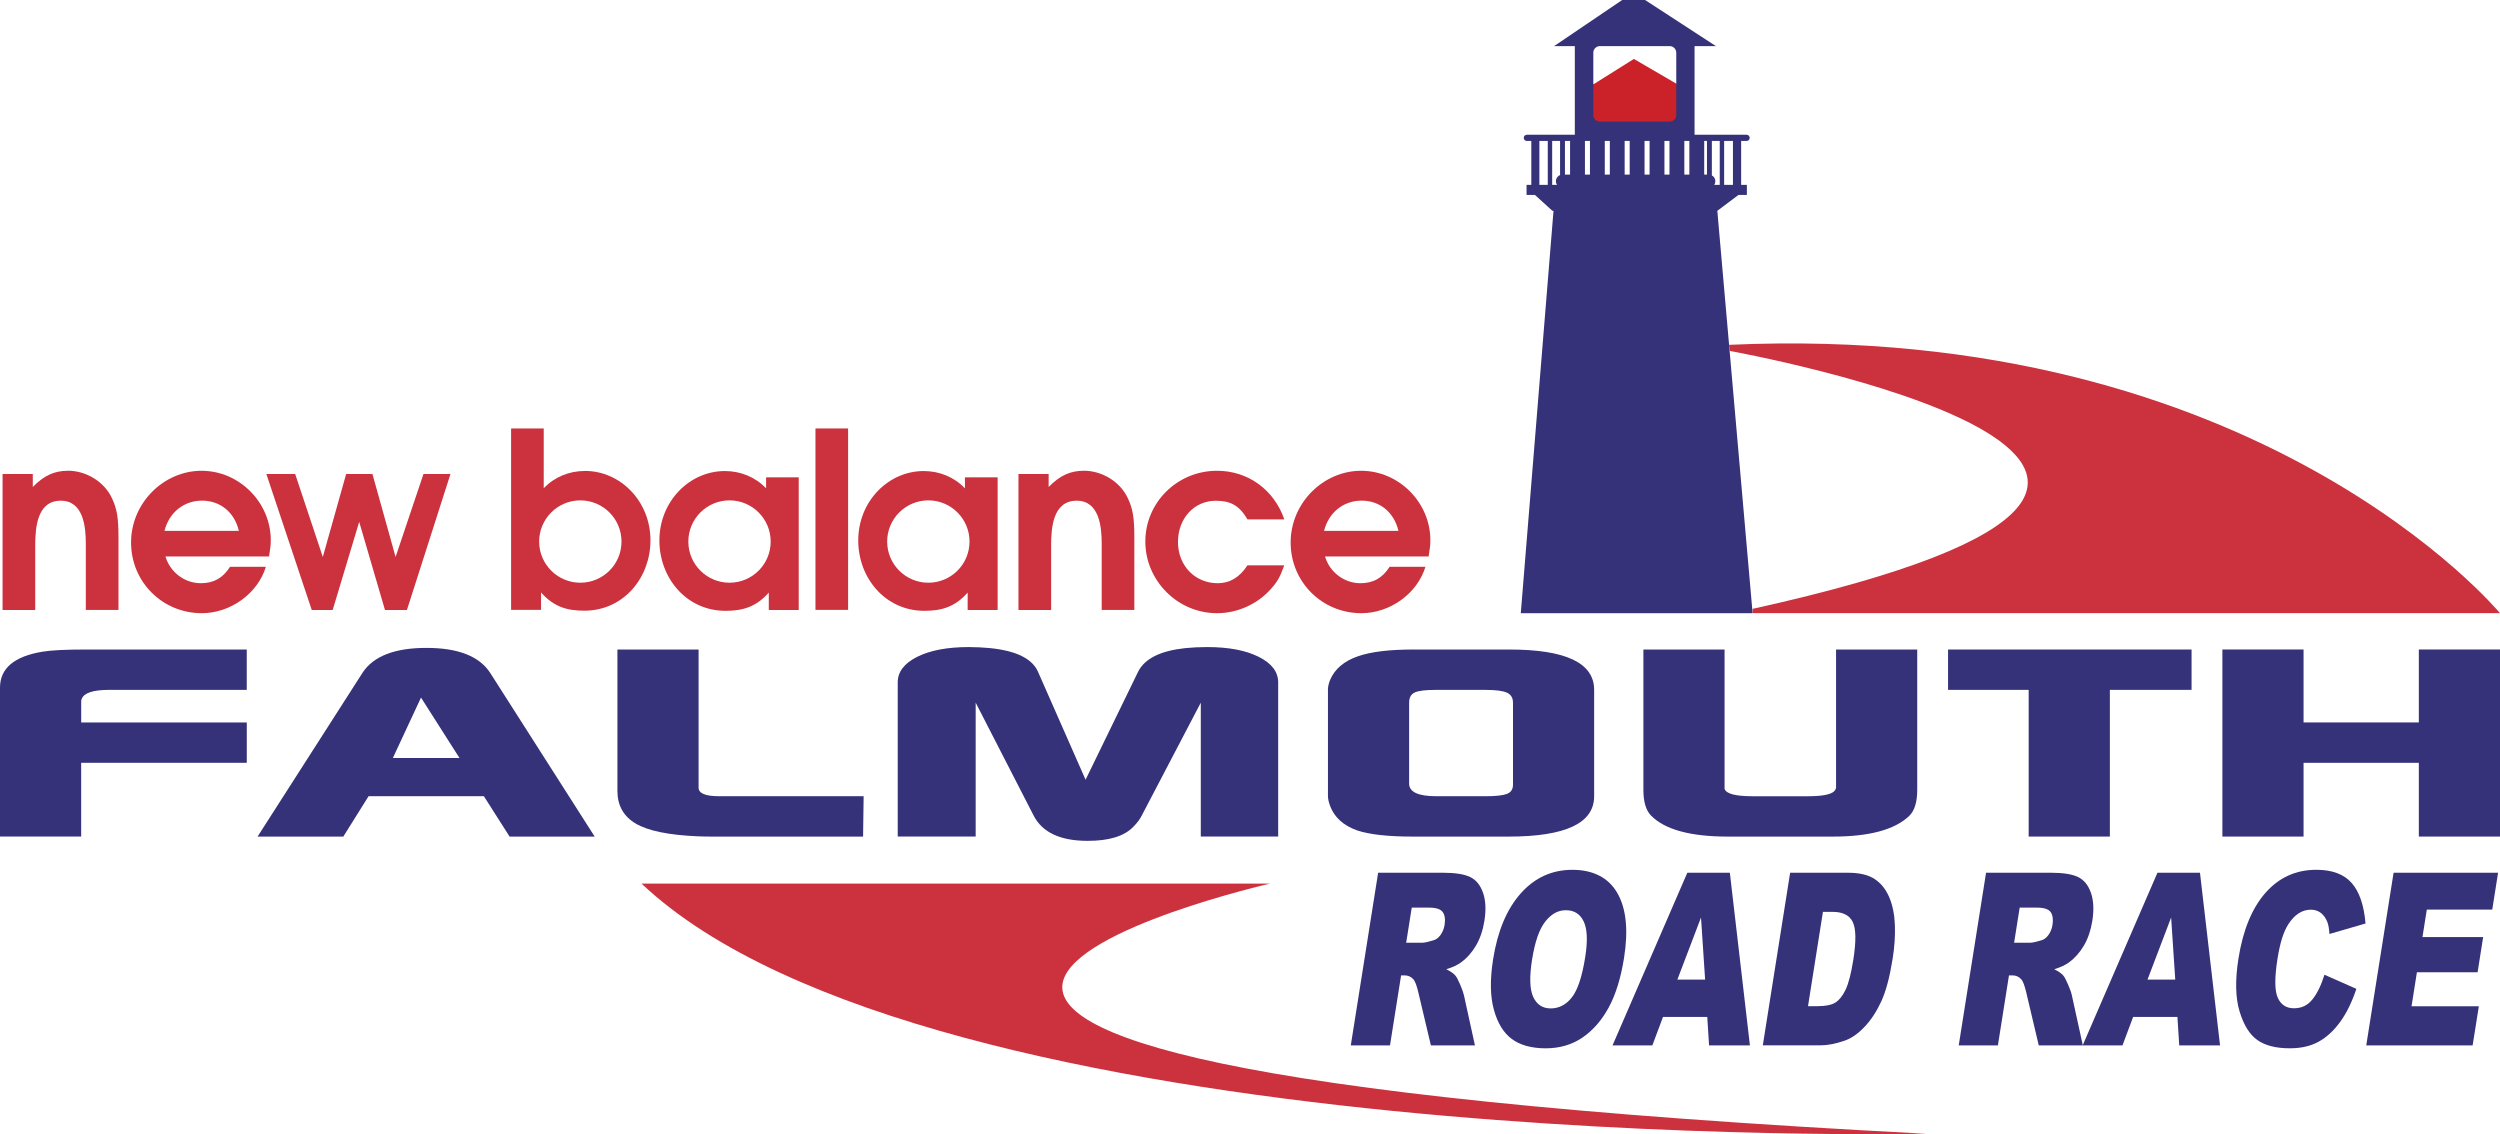
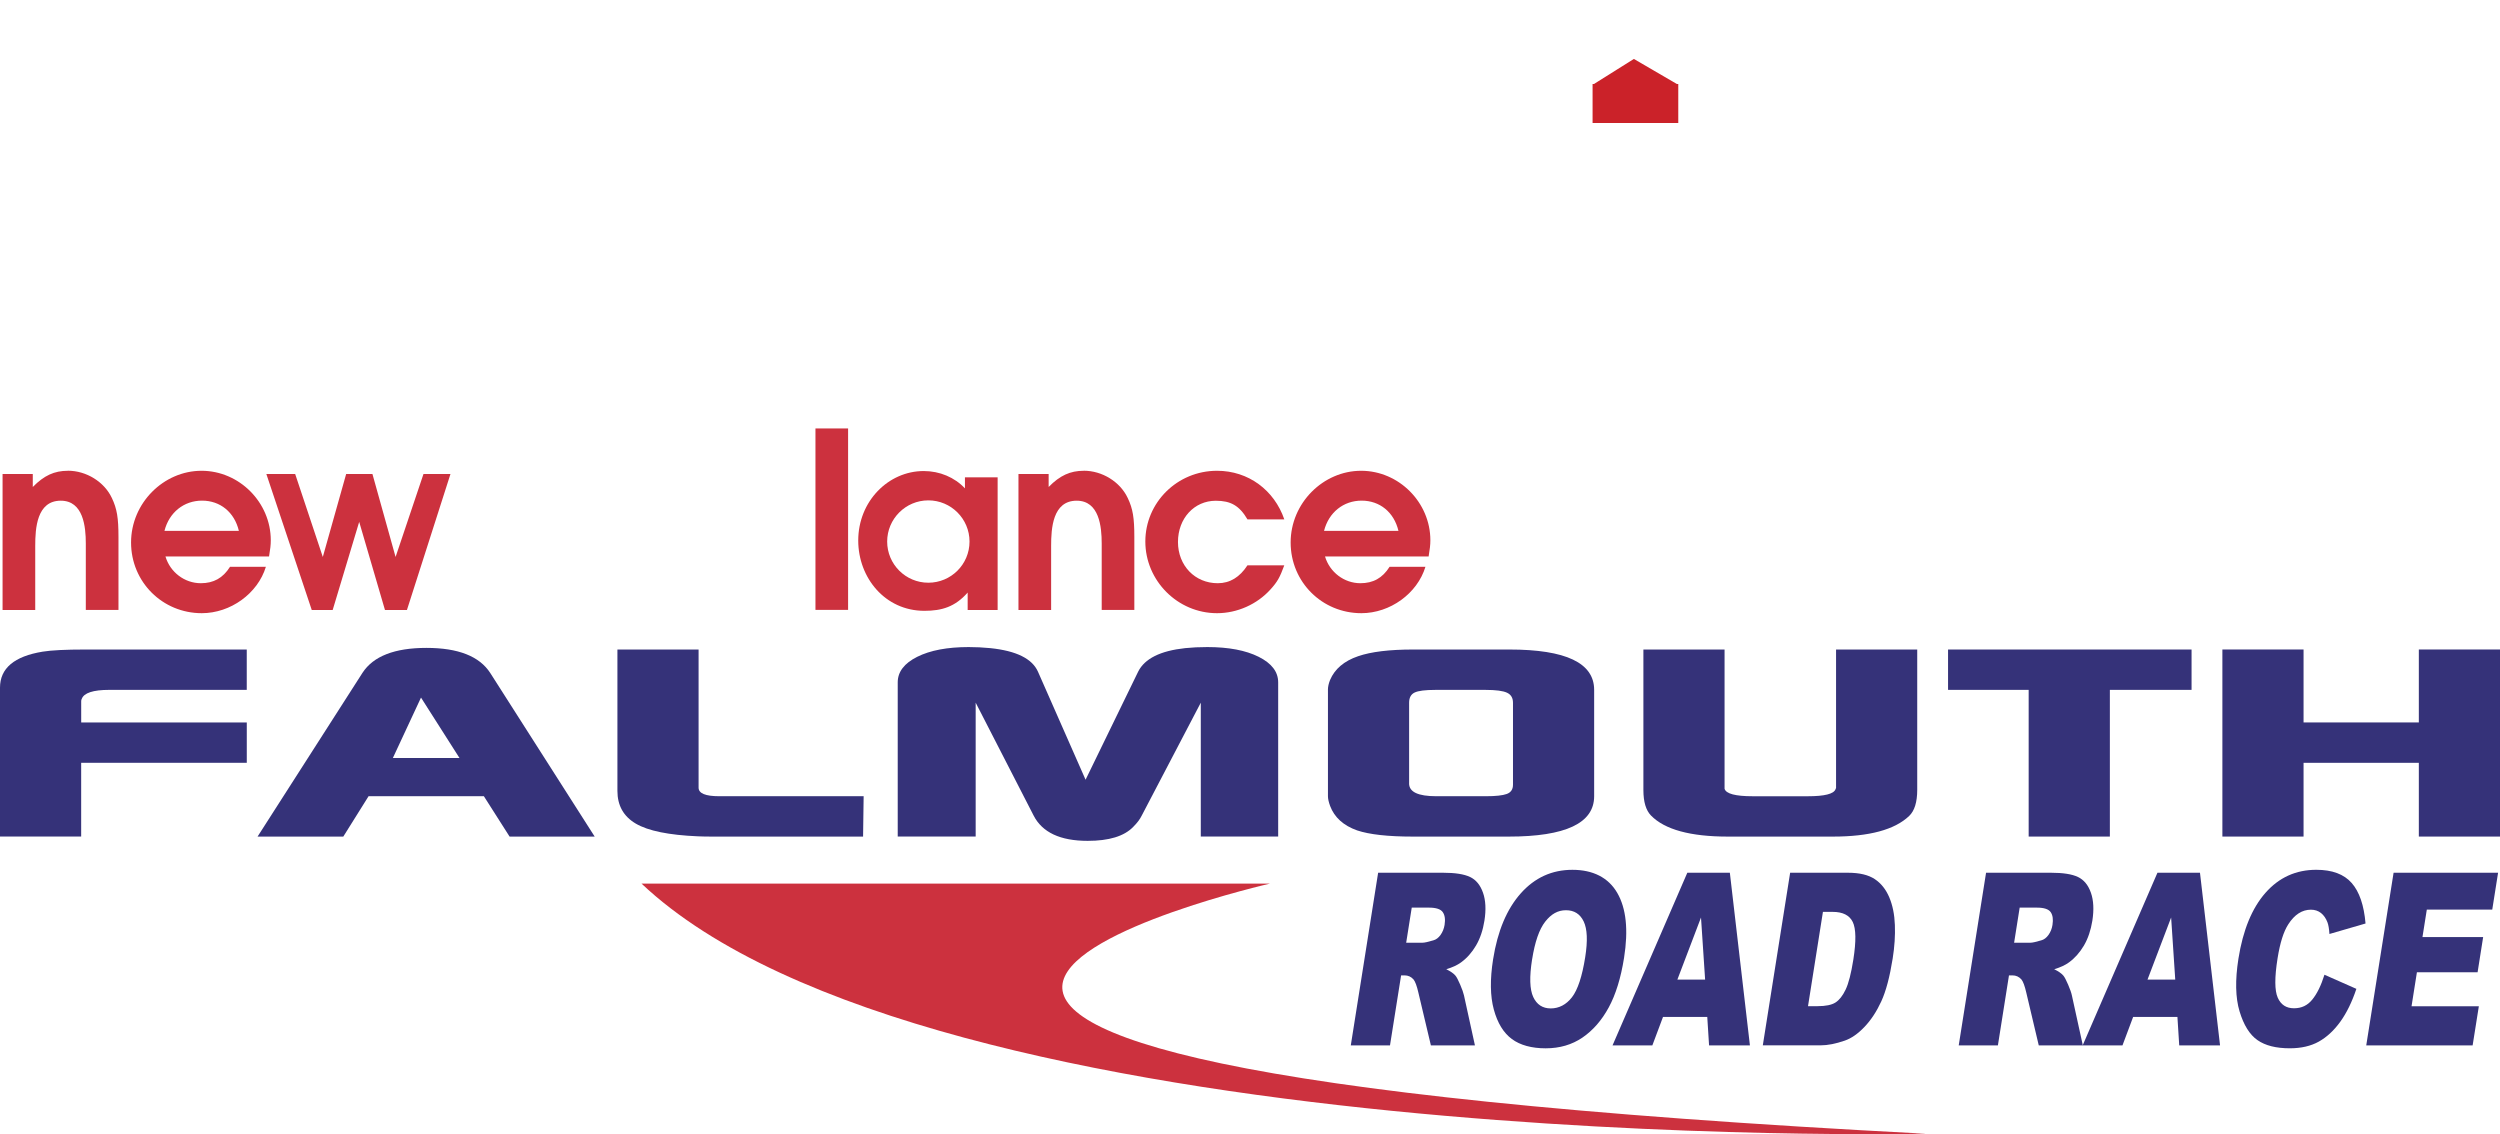
<svg xmlns="http://www.w3.org/2000/svg" id="_Слой_1" data-name="Слой 1" viewBox="0 0 845.78 383.71">
  <defs>
    <style>
      .cls-1, .cls-2 {
        fill: #cc313e;
      }

      .cls-3 {
        fill: #cb2229;
      }

      .cls-4 {
        fill: #353279;
      }

      .cls-2 {
        fill-rule: evenodd;
      }
    </style>
  </defs>
  <polygon class="cls-3" points="567.31 28.42 552.76 19.94 539.25 28.42 538.79 28.42 538.79 41.61 567.78 41.61 567.78 28.42 567.31 28.42" />
-   <path class="cls-4" d="M592.93,207.45l-11.94-136.13,7.17-5.38h2.83v-3.39h-1.94v-14.86h1.84c.59,0,1.06-.47,1.06-1.05s-.47-1.05-1.06-1.05h-17.6V15.6h7.23l-23.97-15.6h-7.75l-23.03,15.6h7.01v29.99h-16.23c-.58,0-1.05,.47-1.05,1.05s.47,1.05,1.05,1.05h1.51v14.86h-1.61v3.39h2.82l5.93,5.38h.37l-11.07,136.13h78.44Zm-28.05-191.85c1.22,0,2.22,1,2.22,2.22v21.09c0,1.23-1,2.22-2.22,2.22h-23.61c-1.23,0-2.23-.99-2.23-2.22V17.82c0-1.23,1-2.22,2.23-2.22h23.61Zm15.07,46.95c.23-.35,.37-.78,.37-1.23v-.02c0-.85-.47-1.59-1.18-1.96v-11.65h2.67v14.86h-1.86Zm-35.33-14.86v11.38h-1.7v-11.38h1.7Zm18.48,11.38v-11.38h1.7v11.38h-1.7Zm-5.03,0h-1.7v-11.38h1.7v11.38Zm-6.73,0h-1.7v-11.38h1.7v11.38Zm26.15,0h-.94v-11.38h.94v11.38Zm-5.96,0h-1.7v-11.38h1.7v11.38Zm-33.63-11.38v11.38h-1.7v-11.38h1.7Zm-6.73,11.38h-1.73v-11.38h1.73v11.38Zm-3.38,.15c-.83,.33-1.41,1.13-1.41,2.07v.02c0,.46,.14,.88,.37,1.23h-1.63v-14.86h2.67v11.54Zm58.49,3.33h-2.98v-14.86h2.98v14.86Zm-65.49-14.86h2.84v14.86h-2.84v-14.86Z" />
-   <path class="cls-1" d="M845.78,207.45s-81.64-98.91-260.82-90.79l.18,2.05s221.68,39.93,7.79,87.27v1.46h252.85Z" />
  <path class="cls-1" d="M217.03,298.93h212.62s-260.57,59.66,221.88,84.63c0,0-336.83,7.55-434.5-84.63Z" />
  <path class="cls-2" d="M483.91,182.78c0-12.79-10.63-23.51-23.43-23.51s-23.84,10.89-23.84,24.26,10.63,23.92,23.93,23.92c9.71,0,18.93-6.65,21.67-15.69h-12.13c-2.41,3.82-5.56,5.55-9.88,5.55-5.48,0-10.38-3.73-11.96-9.04h35.05c.41-2.58,.59-3.83,.59-5.49h0Zm-35.97-3.19c1.58-6.23,6.57-10.22,12.71-10.22s10.96,3.9,12.46,10.22h-25.17Z" />
  <path class="cls-2" d="M326.45,161.49v3.73h0c-3.49-3.73-8.54-5.86-13.94-5.86-11.96,0-22.16,10.21-22.16,23.51,0,12.54,9.02,23.78,22.4,23.78,5.9,0,10.38-1.36,14.62-6.18h0v5.9h10.14v-44.88h-11.05Zm-12.38,35.65c-7.69,0-13.93-6.24-13.93-13.92s6.24-13.94,13.93-13.94,13.93,6.24,13.93,13.94-6.24,13.92-13.93,13.92h0Z" />
  <path class="cls-2" d="M22.96,159.27c-4.56,0-8.05,1.58-11.87,5.48h0v-4.4H.87v46.01H11.92v-21.68h0c0-5.9,.5-15.29,8.64-15.29,7.64,0,8.47,8.81,8.47,14.46h0v22.5h11.05v-24.67h0c0-6.48-.5-9.56-2.24-13.21-2.57-5.48-8.64-9.22-14.87-9.22h0Z" />
  <path class="cls-2" d="M91.61,182.78c0-12.79-10.63-23.51-23.43-23.51s-23.84,10.89-23.84,24.26,10.64,23.92,23.92,23.92c9.73,0,18.94-6.65,21.69-15.69h-12.13c-2.41,3.82-5.57,5.55-9.88,5.55-5.49,0-10.39-3.73-11.96-9.04h35.04c.42-2.58,.59-3.83,.59-5.49h0Zm-35.97-3.19c1.58-6.23,6.57-10.22,12.71-10.22s10.96,3.9,12.46,10.22h-25.17Z" />
  <polygon class="cls-2" points="275.88 206.33 286.92 206.33 286.92 144.95 275.88 144.95 275.88 206.33 275.88 206.33 275.88 206.33" />
  <path class="cls-2" d="M366.65,159.27c-4.57,0-8.06,1.58-11.88,5.48h0v-4.4h-10.21v46.01h11.05v-21.68h0c0-5.9,.5-15.29,8.64-15.29,7.64,0,8.47,8.81,8.47,14.46h0v22.5h11.04v-24.67h0c0-6.48-.49-9.56-2.24-13.21-2.57-5.48-8.63-9.22-14.87-9.22h0Z" />
  <path class="cls-2" d="M411.33,169.41c5.06,0,7.97,1.66,10.71,6.31h12.46c-3.4-9.88-12.12-16.45-22.76-16.45-13.46,0-24.26,10.72-24.26,23.93s10.88,24.25,24.26,24.25c6.81,0,13.54-2.99,18.1-8.06,2.33-2.57,3.16-4.07,4.65-8.14h-12.46c-2.58,3.99-5.9,6.06-10.05,6.06-7.73,0-13.46-5.98-13.46-13.95s5.48-13.95,12.8-13.95h0Z" />
  <polygon class="cls-2" points="133.83 188.43 126 160.36 117.11 160.36 109.21 188.43 99.86 160.36 90.11 160.36 105.47 206.37 112.55 206.37 121.52 176.55 130.24 206.37 137.67 206.37 152.4 160.36 143.27 160.36 133.83 188.43 133.83 188.43 133.83 188.43" />
-   <path class="cls-2" d="M197.89,159.33c-5.4,0-10.45,2.12-13.94,5.86h0v-20.24h-11.04v61.38h10.13v-5.9h0c4.24,4.82,8.72,6.18,14.62,6.18,13.37,0,22.4-11.24,22.4-23.79,0-13.29-10.2-23.5-22.16-23.5h0Zm-1.56,37.81c-7.69,0-13.93-6.24-13.93-13.92s6.24-13.94,13.93-13.94,13.93,6.24,13.93,13.94-6.24,13.92-13.93,13.92h0Z" />
-   <path class="cls-2" d="M259.18,161.49v3.73h0c-3.49-3.73-8.54-5.86-13.94-5.86-11.96,0-22.16,10.21-22.16,23.51,0,12.54,9.02,23.78,22.39,23.78,5.89,0,10.38-1.36,14.62-6.18h0v5.9h10.13v-44.88h-11.05Zm-12.38,35.65c-7.69,0-13.93-6.24-13.93-13.92s6.24-13.94,13.93-13.94,13.93,6.24,13.93,13.94-6.23,13.92-13.93,13.92h0Z" />
  <g>
    <path class="cls-4" d="M0,232.66c0-6.57,4.82-10.63,14.46-12.2,2.93-.48,7.75-.72,14.46-.72h54.56v13.65H36.98c-5.49,0-8.6,1.03-9.33,3.07-.13,.18-.18,.45-.18,.82v7.14h56.02v13.65H27.46v24.95H0v-50.36Z" />
    <path class="cls-4" d="M87.14,283.02l35.51-55.42c3.66-5.6,10.86-8.41,21.61-8.41s17.94,2.83,21.6,8.49l35.33,55.35h-28.79l-8.7-13.66h-39.01l-8.55,13.66h-29Zm68.31-26.58l-13.02-20.44-9.52,20.44h22.54Z" />
    <path class="cls-4" d="M208.88,267.56v-47.82h27.46v46.74c0,1.93,2.32,2.89,6.96,2.89h48.88l-.19,13.66h-51.07c-1.83,0-3.42-.03-4.76-.09-9.89-.42-16.91-1.85-21.06-4.3-4.15-2.44-6.22-6.13-6.22-11.08Z" />
    <path class="cls-4" d="M303.71,283.02v-52.17c0-3.55,2.2-6.44,6.59-8.64,4.4-2.2,10.2-3.3,17.4-3.3,2.44,0,4.88,.12,7.33,.36,8.79,.91,14.16,3.56,16.12,7.96l16.11,36.56,17.79-36.56c2.19-4.4,7.5-7.05,15.91-7.96,2.31-.24,4.81-.36,7.5-.36,7.19,0,12.98,1.1,17.37,3.3,4.39,2.2,6.59,5.08,6.59,8.64v52.17h-26.18v-45.3l-19.96,38.16c-.61,1.27-1.59,2.56-2.93,3.89-3.05,3.14-8.18,4.7-15.38,4.7-9.27,0-15.38-2.86-18.3-8.59l-19.59-38.16v45.3h-26.36Z" />
    <path class="cls-4" d="M449.25,233.39c0-1.02,.24-2.14,.73-3.35,1.59-3.73,4.75-6.42,9.5-8.04,4.39-1.51,10.6-2.26,18.64-2.26h32.52c19.12,0,28.68,4.55,28.68,13.65v35.98c0,9.11-9.64,13.66-28.92,13.66h-32.4c-8.42,0-14.71-.7-18.86-2.09-4.63-1.64-7.69-4.4-9.15-8.28-.49-1.34-.73-2.43-.73-3.28v-35.98Zm27.46,31.65c0,2.89,3.05,4.33,9.15,4.33h16.84c3.3,0,5.65-.25,7.05-.76,1.4-.51,2.11-1.55,2.11-3.12v-27.76c0-1.62-.68-2.76-2.03-3.38-1.36-.63-3.76-.95-7.21-.95h-17.02c-3.46,0-5.8,.3-7.03,.9-1.24,.6-1.85,1.75-1.85,3.43v27.31Z" />
    <path class="cls-4" d="M555.98,267.29v-47.55h27.46v47.11c.49,1.69,3.67,2.53,9.53,2.53h18.67c5.61,0,8.73-.78,9.33-2.35l.19-.45v-46.83h27.46v47.46c0,4.16-.91,7.11-2.75,8.86-4.88,4.64-13.48,6.96-25.81,6.96h-35.52c-12.69,0-21.36-2.38-26-7.14-1.7-1.75-2.56-4.61-2.56-8.59Z" />
    <path class="cls-4" d="M659.05,233.39v-13.65h82.38v13.65h-27.64v49.63h-27.47v-49.63h-27.27Z" />
    <path class="cls-4" d="M751.86,283.02v-63.29h27.46v24.68h39v-24.68h27.46v63.29h-27.46v-24.95h-39v24.95h-27.46Z" />
  </g>
  <g>
    <path class="cls-4" d="M456.99,353.67l9.25-58.41h21.99c4.08,0,7.12,.48,9.12,1.44,2,.95,3.46,2.72,4.37,5.32,.91,2.59,1.07,5.74,.48,9.46-.51,3.24-1.46,6.04-2.84,8.39-1.38,2.35-3.07,4.26-5.07,5.72-1.27,.93-2.93,1.7-5,2.31,1.46,.72,2.49,1.44,3.09,2.15,.41,.48,.95,1.5,1.62,3.07,.67,1.57,1.1,2.78,1.28,3.63l3.71,16.93h-14.9l-4.23-17.85c-.53-2.31-1.09-3.81-1.67-4.5-.81-.9-1.82-1.35-3.02-1.35h-1.16l-3.76,23.7h-13.25Zm18.75-34.74h5.56c.61,0,1.81-.26,3.62-.8,.91-.24,1.72-.84,2.43-1.82,.7-.99,1.16-2.12,1.37-3.39,.3-1.89,.09-3.34-.63-4.35-.71-1.01-2.27-1.51-4.68-1.51h-5.8l-1.88,11.87Z" />
    <path class="cls-4" d="M505.14,324.51c1.51-9.54,4.63-16.96,9.35-22.27,4.72-5.31,10.55-7.97,17.48-7.97s12.17,2.61,15.18,7.83c3.02,5.22,3.78,12.53,2.29,21.93-1.08,6.82-2.81,12.42-5.18,16.79-2.37,4.37-5.34,7.77-8.89,10.2-3.56,2.43-7.71,3.64-12.44,3.64s-8.63-1.05-11.46-3.15c-2.82-2.09-4.85-5.41-6.09-9.96-1.24-4.54-1.32-10.22-.24-17.05Zm13.18,.08c-.93,5.89-.8,10.13,.39,12.7,1.2,2.57,3.17,3.87,5.93,3.87s5.23-1.26,7.18-3.78c1.95-2.53,3.45-7.05,4.48-13.59,.87-5.49,.7-9.52-.52-12.05-1.21-2.53-3.21-3.8-5.99-3.8s-5,1.29-7.02,3.86c-2.03,2.58-3.5,6.84-4.44,12.79Z" />
    <path class="cls-4" d="M577.59,344.03h-14.97l-3.61,9.64h-13.47l25.3-58.41h14.39l6.79,58.41h-13.82l-.61-9.64Zm-.73-12.63l-1.39-21-7.99,21h9.38Z" />
    <path class="cls-4" d="M605.63,295.26h19.59c3.87,0,6.87,.72,9.03,2.15,2.15,1.43,3.78,3.49,4.92,6.18,1.13,2.68,1.76,5.8,1.89,9.36,.14,3.56-.11,7.33-.74,11.31-.99,6.24-2.28,11.08-3.86,14.52-1.58,3.44-3.48,6.32-5.69,8.64-2.21,2.32-4.44,3.87-6.68,4.64-3.06,1.06-5.76,1.59-8.11,1.59h-19.6l9.25-58.41Zm11.09,13.23l-5.05,31.91h3.23c2.76,0,4.79-.42,6.08-1.25,1.3-.84,2.44-2.3,3.43-4.38,.99-2.08,1.86-5.47,2.6-10.14,.97-6.19,.91-10.42-.2-12.71-1.11-2.28-3.38-3.42-6.8-3.42h-3.29Z" />
    <path class="cls-4" d="M662.66,353.67l9.25-58.41h21.98c4.08,0,7.12,.48,9.12,1.44s3.46,2.72,4.37,5.32c.91,2.59,1.07,5.74,.49,9.46-.52,3.24-1.47,6.04-2.84,8.39-1.39,2.35-3.07,4.26-5.07,5.72-1.27,.93-2.94,1.7-5,2.31,1.46,.72,2.49,1.44,3.09,2.15,.41,.48,.95,1.5,1.62,3.07,.67,1.57,1.1,2.78,1.27,3.63l3.71,16.93h-14.91l-4.22-17.85c-.53-2.31-1.09-3.81-1.67-4.5-.82-.9-1.82-1.35-3.02-1.35h-1.17l-3.75,23.7h-13.25Zm18.75-34.74h5.56c.6,0,1.81-.26,3.62-.8,.91-.24,1.72-.84,2.43-1.82,.71-.99,1.16-2.12,1.36-3.39,.3-1.89,.09-3.34-.62-4.35-.72-1.01-2.28-1.51-4.68-1.51h-5.8l-1.88,11.87Z" />
    <path class="cls-4" d="M736.64,344.03h-14.97l-3.61,9.64h-13.47l25.3-58.41h14.39l6.79,58.41h-13.81l-.61-9.64Zm-.73-12.63l-1.39-21-7.99,21h9.37Z" />
    <path class="cls-4" d="M786.38,329.76l10.81,4.78c-1.48,4.43-3.29,8.14-5.43,11.11-2.14,2.97-4.57,5.22-7.28,6.74-2.71,1.51-5.98,2.26-9.81,2.26-4.65,0-8.29-.92-10.93-2.76-2.65-1.84-4.67-5.09-6.07-9.73-1.4-4.65-1.52-10.6-.38-17.84,1.53-9.66,4.59-17.09,9.16-22.28,4.58-5.19,10.31-7.78,17.18-7.78,5.37,0,9.37,1.49,11.97,4.46,2.61,2.97,4.17,7.54,4.69,13.71l-12.21,3.55c-.12-1.78-.35-3.09-.66-3.91-.52-1.38-1.26-2.44-2.2-3.19-.95-.74-2.08-1.12-3.41-1.12-2.98,0-5.54,1.65-7.65,4.94-1.59,2.44-2.8,6.27-3.63,11.5-1.03,6.47-1.01,10.9,.05,13.31,1.06,2.4,2.89,3.6,5.49,3.6s4.59-.97,6.18-2.91c1.6-1.94,2.99-4.75,4.15-8.45Z" />
    <path class="cls-4" d="M809.78,295.26h35.35l-1.97,12.47h-22.14l-1.47,9.29h20.53l-1.88,11.91h-20.53l-1.82,11.51h22.77l-2.1,13.23h-35.99l9.25-58.41Z" />
  </g>
</svg>